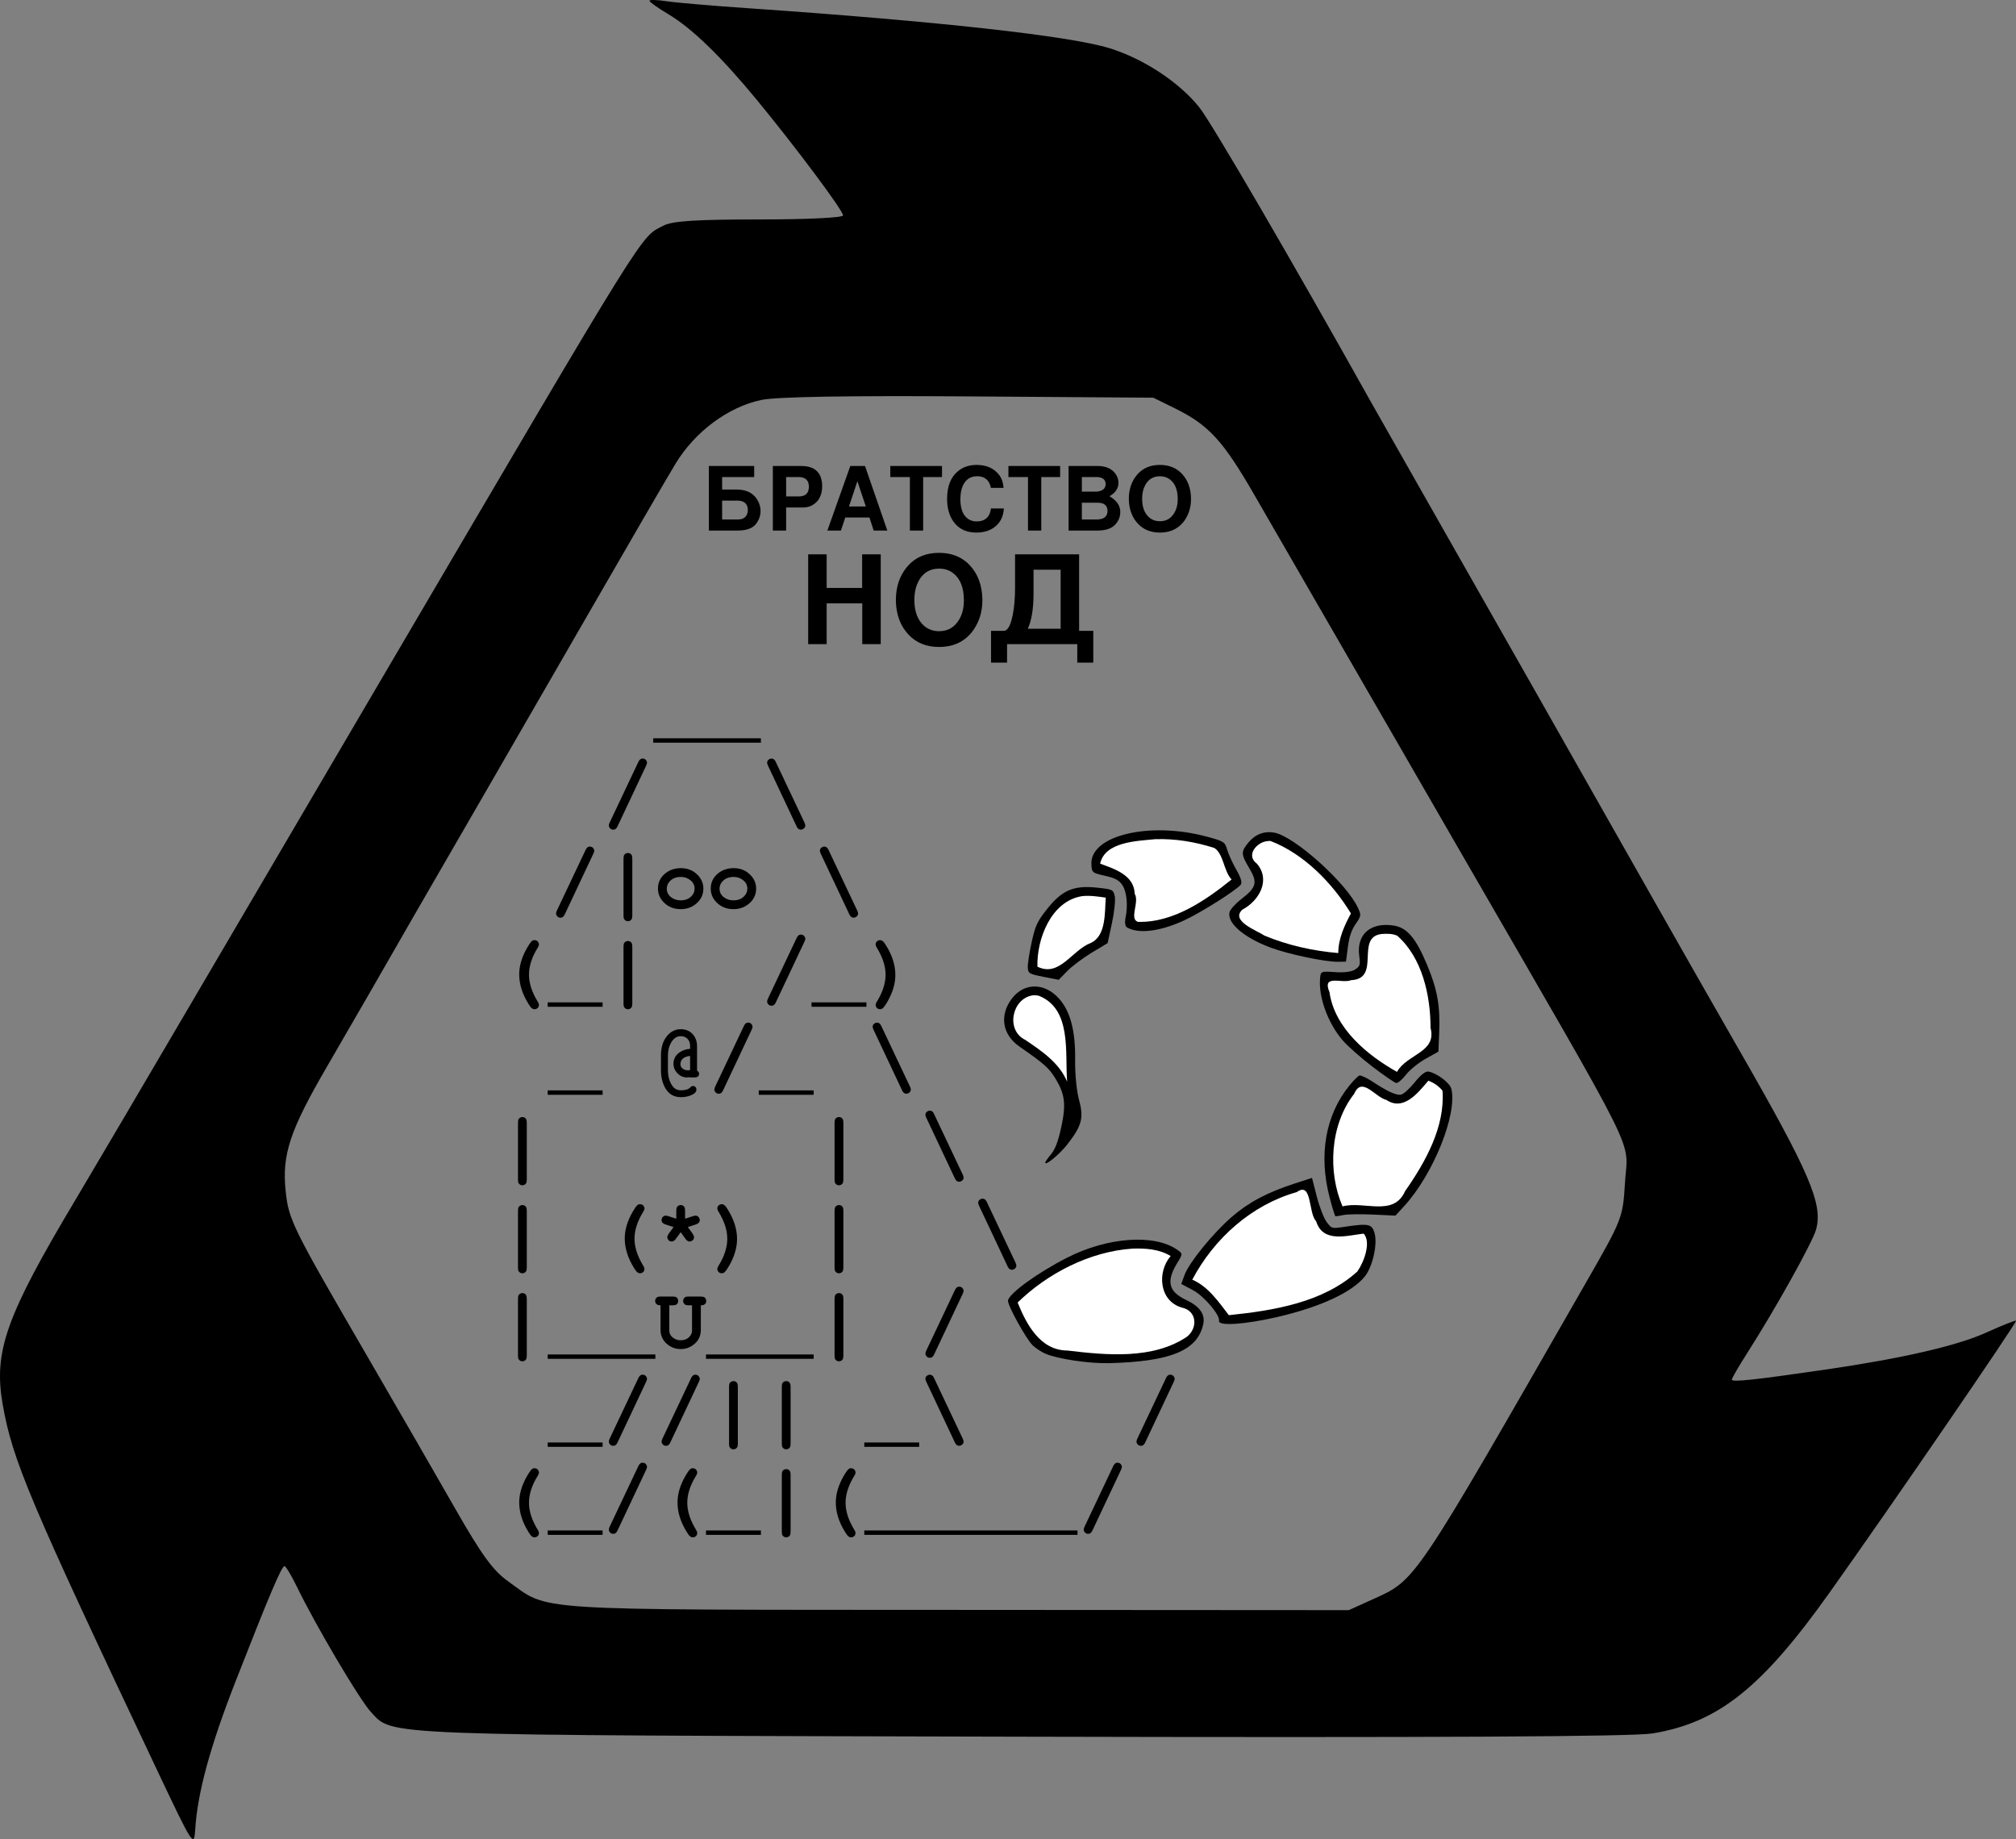
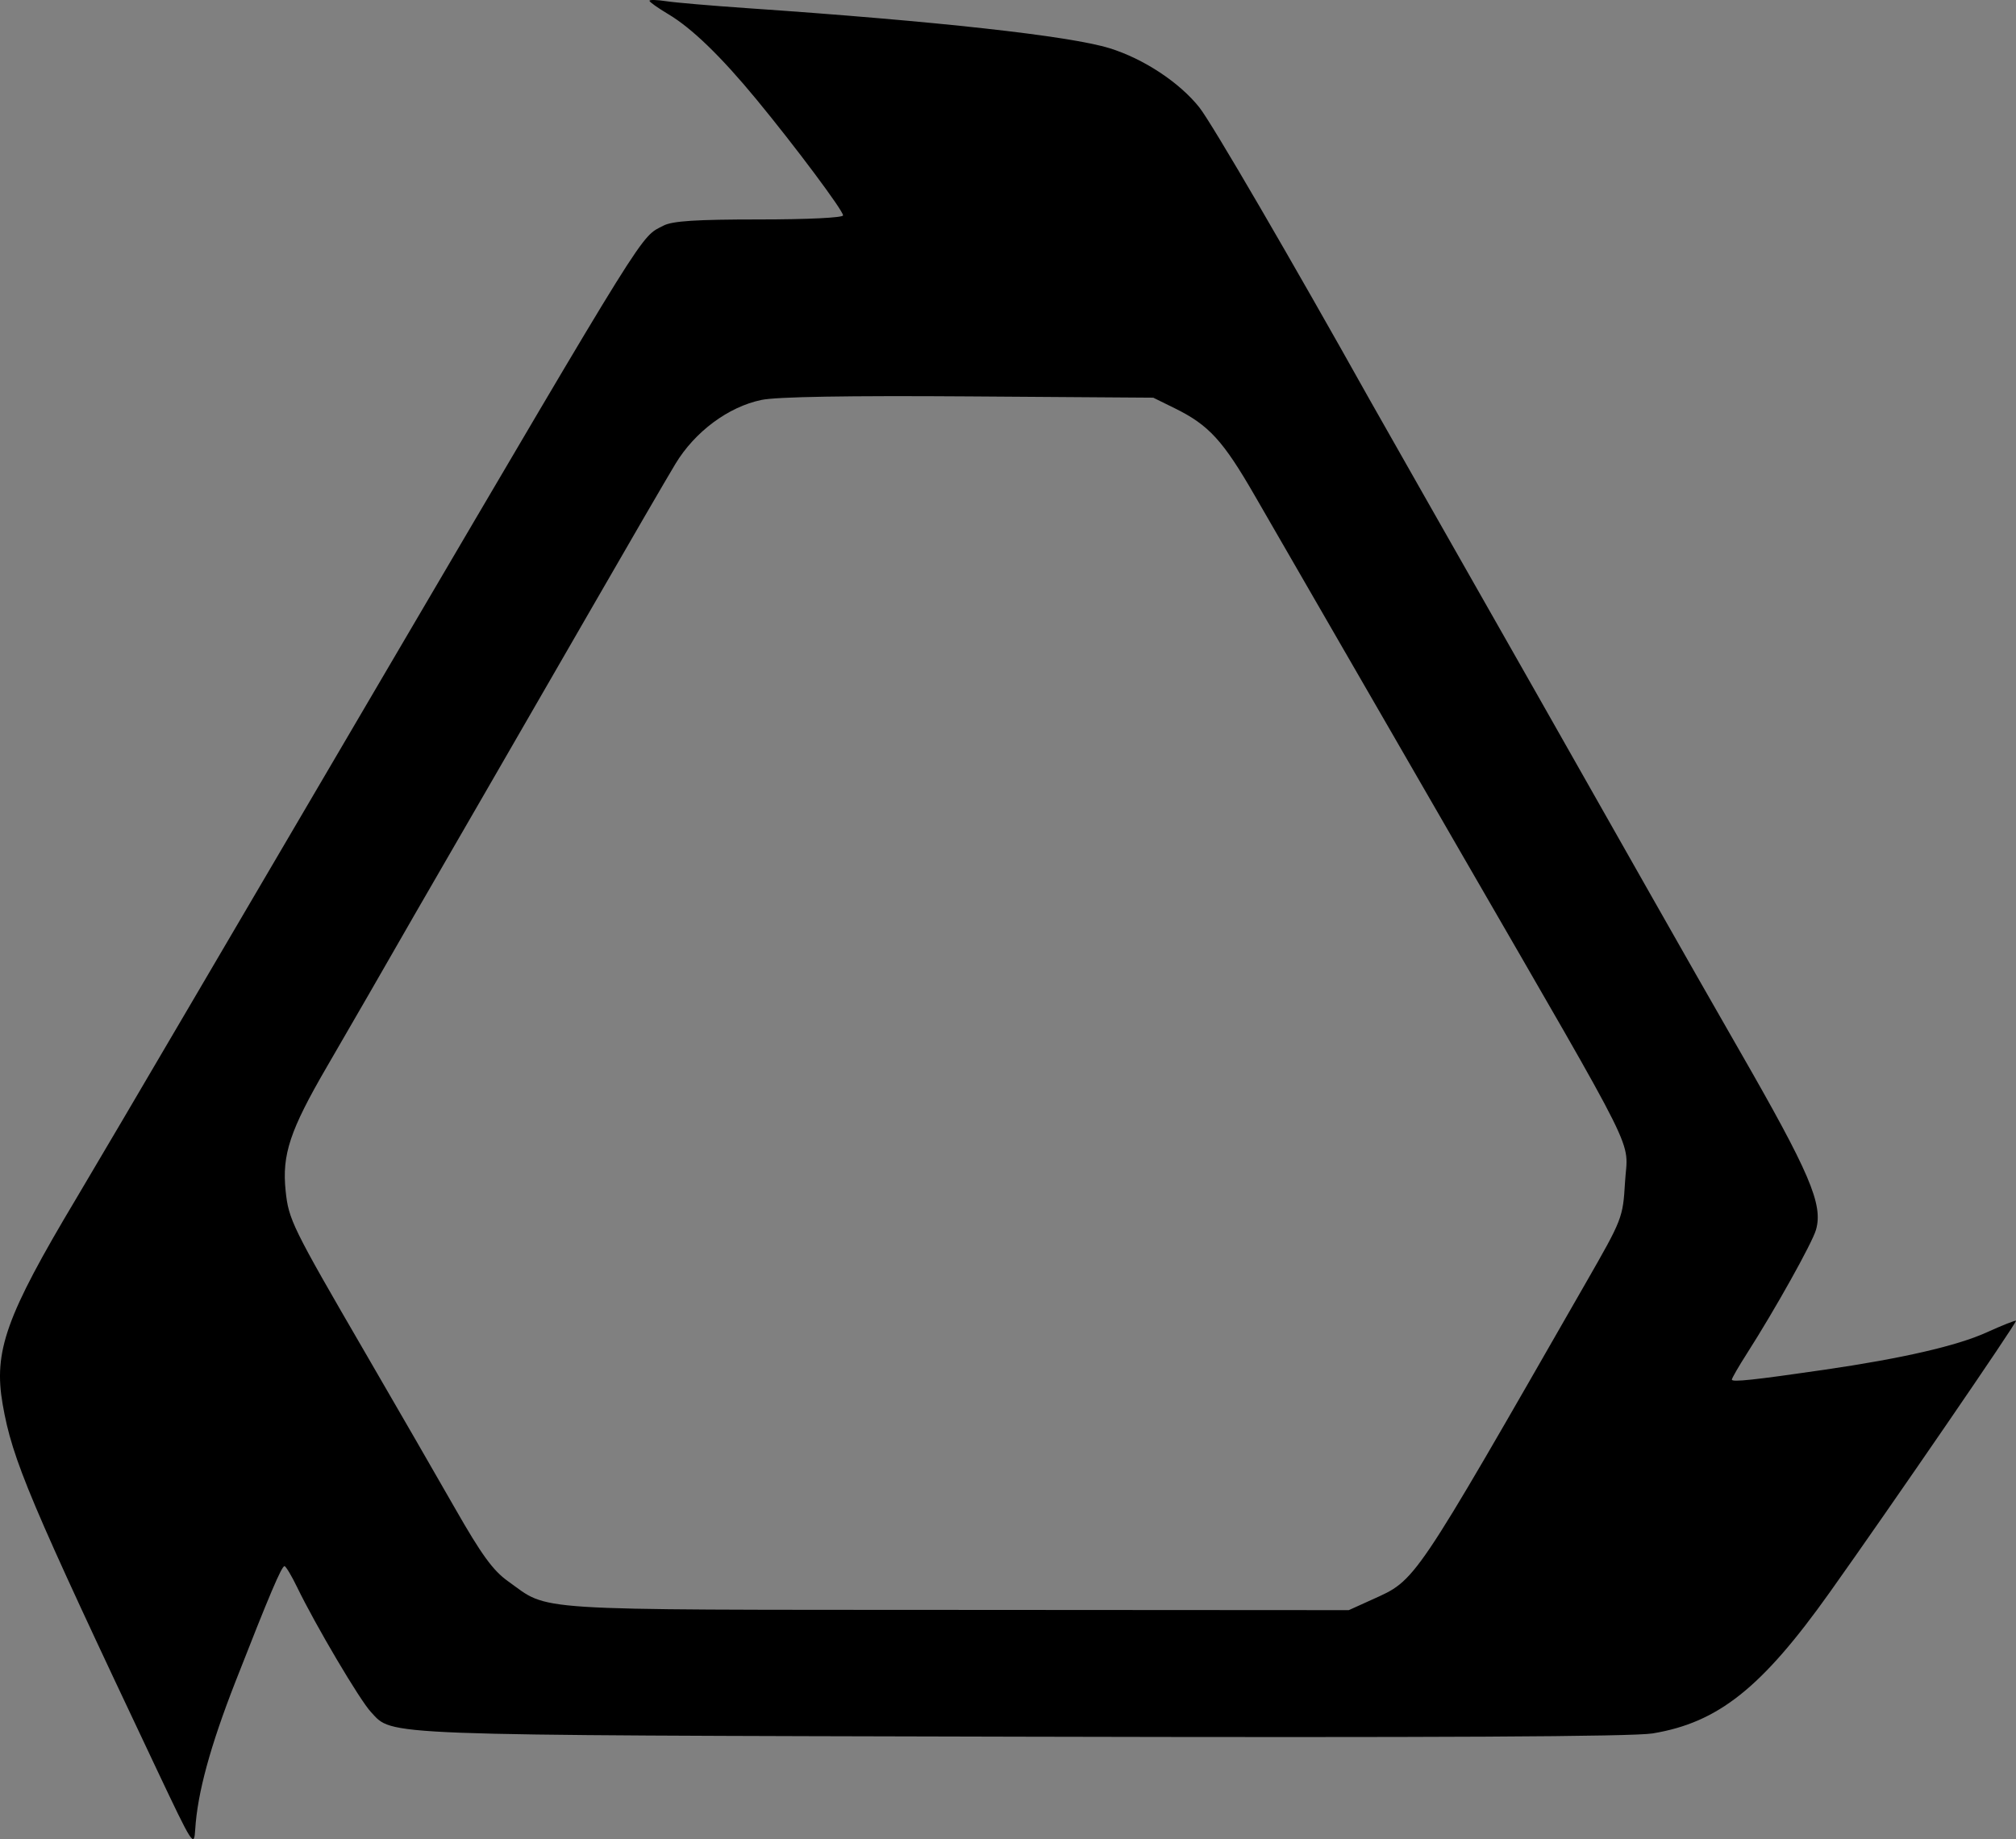
<svg xmlns="http://www.w3.org/2000/svg" version="1.0" width="458.184" height="417.875" id="svg2">
  <rect width="100%" height="100%" fill="#808080" stroke="none" />
  <defs id="defs5" />
-   <path d="M 237.567,307.583 C 236.701,307.212 235.421,306.37 234.721,305.711 C 233.227,304.304 228.886,296.424 229.089,295.485 C 229.452,293.805 235.886,289.158 242.542,285.768 C 251.699,281.105 262.311,280.336 267.533,283.958 C 268.831,284.858 268.832,284.903 267.615,286.876 C 265,291.111 265.535,293.473 269.535,295.354 C 272.665,296.825 273.95,298.636 273.463,300.89 C 272.174,306.865 266.09,309.382 252.063,309.743 C 247.561,309.859 240.376,308.789 237.567,307.583 z M 277.048,300.105 C 277.323,298.833 273.653,294.511 271.172,293.185 L 268.474,291.743 L 269.213,289.706 C 270.212,286.946 275.565,280.345 279.825,276.618 C 283.673,273.252 287.91,270.983 294.107,268.97 L 298.185,267.646 L 299.269,271.871 C 299.865,274.195 300.868,276.795 301.497,277.648 C 302.63,279.183 302.673,279.195 305.426,278.784 C 311.061,277.941 311.793,278.087 312.396,280.175 C 313.106,282.632 312.012,287.663 310.277,289.92 C 307.497,293.536 300.216,296.949 290.429,299.222 C 282.905,300.97 276.774,301.375 277.048,300.105 z M 302.197,272.125 C 299.642,262.41 301.251,253.325 306.709,246.634 C 307.62,245.519 308.622,244.508 308.937,244.389 C 309.252,244.27 310.595,244.888 311.922,245.762 C 315.315,247.998 317.24,248.887 318.375,248.744 C 318.913,248.676 320.319,247.426 321.5,245.967 C 322.913,244.219 323.987,243.373 324.643,243.487 C 326.577,243.824 329.547,246.077 329.868,247.451 C 331.221,253.25 325.731,266.852 319.126,274.064 L 317.152,276.219 L 312.11,275.981 C 309.337,275.85 306.315,275.892 305.394,276.074 C 304.474,276.257 303.626,276.39 303.512,276.37 C 303.397,276.35 302.805,274.439 302.197,272.125 z M 237.565,264.127 C 237.611,263.914 238.225,263.043 238.931,262.191 C 239.832,261.102 240.507,259.29 241.198,256.104 C 242.327,250.904 242.04,248.601 239.809,244.964 C 238.406,242.676 237.227,241.636 231.724,237.829 C 227.762,235.087 227.076,230.656 230.023,226.838 C 232.774,223.273 237.342,223.257 240.59,226.8 C 243.253,229.706 244.45,234.205 244.352,240.945 C 244.308,244.041 244.691,247.921 245.24,249.938 C 246.354,254.027 245.889,255.782 242.559,260.057 C 240.795,262.321 237.348,265.129 237.565,264.127 z M 311.882,242.341 C 309.267,240.345 306.22,237.646 305.11,236.344 C 301.766,232.42 299.628,226.512 300.02,222.282 C 300.168,220.688 300.21,220.671 303.452,220.892 C 305.54,221.034 307.186,220.816 307.975,220.294 C 309.117,219.54 309.192,219.285 308.912,217.134 C 308.284,212.322 311.48,209.511 316.683,210.299 C 319.785,210.769 321.763,213.084 324.352,219.275 C 326.688,224.862 327.345,228.584 327.086,234.767 L 326.91,238.958 L 324.002,240.58 C 322.402,241.472 320.397,243.1 319.547,244.199 C 318.696,245.297 317.693,246.145 317.317,246.083 C 316.942,246.021 314.496,244.337 311.882,242.341 z M 233.59,219.879 C 233.545,219.11 233.937,216.526 234.46,214.137 C 235.294,210.323 235.722,209.4 237.973,206.556 C 241.349,202.29 243.986,201.148 249.212,201.685 C 252.876,202.063 253,202.12 253.349,203.614 C 253.546,204.46 253.264,207.211 252.721,209.726 L 251.734,214.299 L 248.132,216.465 C 246.151,217.657 243.651,219.533 242.576,220.633 L 240.622,222.634 L 237.146,221.956 C 233.927,221.328 233.664,221.175 233.59,219.879 z M 256.072,210.685 C 255.727,210.471 255.603,209.535 255.796,208.604 C 256.386,205.766 256.105,202.71 255.112,201.162 C 254.38,200.023 253.489,199.537 251.152,199.003 C 248.206,198.33 248.134,198.269 248.044,196.36 C 247.736,189.813 261.301,186.591 274.329,190.117 C 278.169,191.156 278.397,191.303 278.899,193.054 C 279.19,194.069 280.133,196.13 280.996,197.636 C 282.05,199.478 282.366,200.597 281.961,201.058 C 280.711,202.481 272.702,207.507 268.984,209.202 C 263.525,211.691 258.608,212.256 256.072,210.685 z M 288.597,215.251 C 282.639,212.979 278.903,209.744 279.428,207.312 C 279.56,206.698 280.717,205.385 281.999,204.394 C 285.604,201.608 285.882,200.559 283.9,197.229 C 282.036,194.095 282.015,193.53 283.693,191.492 C 285.272,189.574 287.284,188.788 289.585,189.189 C 294.17,189.988 306.068,200.683 308.65,206.325 C 309.395,207.953 309.368,208.132 308.106,209.942 C 307.17,211.285 306.65,212.827 306.341,215.177 L 305.903,218.508 L 304.187,218.542 C 301.212,218.601 292.635,216.79 288.597,215.251 z " style="fill:#000000;fill-opacity:1" id="path2177" />
  <path d="M 35.68,402.166 C 6.667,340.871 2.815,331.748 0.609,319.113 C -1.498,307.04 1.35,299.065 17.306,272.363 C 20.592,266.863 32.65,246.388 44.1,226.863 C 55.551,207.338 75.494,173.363 88.418,151.363 C 148.032,49.889 145.452,54.03 150.807,51.26 C 152.841,50.208 158.206,49.863 172.557,49.863 C 183.518,49.863 191.606,49.472 191.606,48.941 C 191.606,47.831 180.772,33.325 171.968,22.648 C 163.837,12.787 157.221,6.39 151.856,3.2 C 149.519,1.81 147.606,0.452 147.606,0.181 C 147.606,-0.091 149.294,-0.052 151.356,0.266 C 153.419,0.585 161.631,1.293 169.606,1.84 C 212.923,4.812 243.048,8.139 252.178,10.958 C 259.922,13.35 268.091,18.742 272.606,24.441 C 275.4,27.967 293.524,59.069 311.313,90.863 C 312.698,93.338 318.445,103.463 324.085,113.363 C 336.943,135.936 360.452,177.341 374.901,202.863 C 380.973,213.588 390.11,229.616 395.207,238.481 C 411.345,266.552 414.385,273.661 412.726,279.446 C 411.87,282.431 403.42,297.561 397.031,307.548 C 395.148,310.493 393.606,313.161 393.606,313.477 C 393.606,314.104 398.549,313.579 414.606,311.243 C 432.36,308.66 444.785,305.803 451.499,302.758 C 455.032,301.156 458.039,299.963 458.182,300.105 C 458.483,300.407 429.876,342.116 415.822,361.863 C 400.399,383.535 390.509,391.407 375.606,393.872 C 371.124,394.613 326.58,394.844 232.106,394.617 C 84.433,394.261 89.401,394.45 84.307,389.015 C 81.788,386.329 71.729,369.32 67.51,360.613 C 66.244,358.001 64.96,355.864 64.657,355.865 C 63.998,355.867 61.239,362.365 53.513,382.113 C 47.78,396.769 44.875,407.428 44.37,415.666 C 44.114,419.848 43.871,419.472 35.68,402.166 z M 311.828,363.474 C 321.923,358.903 320.833,360.518 360.36,291.596 C 368.759,276.951 368.834,276.759 369.327,268.596 C 369.944,258.389 373.491,265.51 332.094,193.863 C 323.991,179.838 316.586,167.013 315.64,165.363 C 314.694,163.713 308.974,153.813 302.929,143.363 C 296.884,132.913 288.903,119.091 285.192,112.646 C 277.977,100.116 274.744,96.584 267.005,92.775 L 262.106,90.363 L 220.216,90.072 C 192.682,89.88 176.522,90.154 173.064,90.872 C 165.53,92.436 157.927,98.084 153.509,105.399 C 151.528,108.679 142.91,123.513 134.358,138.363 C 125.806,153.213 114.895,172.113 110.112,180.363 C 100.493,196.954 86.945,220.437 83.862,225.863 C 82.768,227.788 78.471,235.213 74.313,242.363 C 65.896,256.836 64.065,262.331 64.915,270.564 C 65.595,277.159 66.382,278.759 83.001,307.363 C 90.031,319.463 99.23,335.401 103.444,342.779 C 109.439,353.277 112.049,356.866 115.438,359.279 C 125.104,366.162 118.615,365.746 217.328,365.808 L 306.549,365.863 L 311.828,363.474 z " style="fill:#000000;fill-opacity:1" id="path2163" />
-   <path d="M 160.941,167.761 L 160.941,168.761 L 148.461,168.761 L 148.461,167.761 L 160.941,167.761 z M 172.933,167.761 L 172.933,168.761 L 160.453,168.761 L 160.453,167.761 L 172.933,167.761 z M 146.808,174.061 L 140.408,187.641 C 140.182,188.161 139.915,188.447 139.608,188.5 L 139.368,188.521 C 138.968,188.521 138.668,188.334 138.469,187.96 C 138.402,187.827 138.369,187.694 138.369,187.561 C 138.369,187.374 138.448,187.12 138.608,186.801 L 145.028,173.24 C 145.255,172.72 145.529,172.434 145.848,172.38 C 145.902,172.367 145.968,172.36 146.049,172.36 C 146.462,172.36 146.761,172.547 146.948,172.921 C 147.015,173.054 147.048,173.187 147.048,173.32 C 147.048,173.494 146.968,173.741 146.808,174.061 L 146.808,174.061 z M 176.365,173.24 L 182.785,186.801 C 182.945,187.12 183.025,187.374 183.025,187.561 C 183.025,187.934 182.838,188.214 182.465,188.4 C 182.318,188.481 182.172,188.521 182.025,188.521 C 181.652,188.521 181.358,188.334 181.145,187.96 C 181.092,187.867 181.038,187.761 180.985,187.641 L 174.585,174.061 C 174.425,173.741 174.345,173.494 174.345,173.32 C 174.345,172.934 174.538,172.647 174.925,172.46 C 175.058,172.394 175.198,172.36 175.345,172.36 C 175.718,172.36 176.018,172.567 176.245,172.98 C 176.285,173.061 176.325,173.147 176.365,173.24 L 176.365,173.24 z M 134.816,194.061 L 128.416,207.641 C 128.189,208.161 127.923,208.447 127.616,208.5 L 127.376,208.521 C 126.976,208.521 126.676,208.334 126.476,207.96 C 126.41,207.827 126.376,207.694 126.376,207.561 C 126.376,207.374 126.456,207.12 126.616,206.801 L 133.036,193.24 C 133.263,192.72 133.536,192.434 133.856,192.38 C 133.91,192.367 133.976,192.36 134.056,192.36 C 134.469,192.36 134.769,192.547 134.956,192.921 C 135.023,193.054 135.056,193.187 135.056,193.32 C 135.056,193.494 134.976,193.741 134.816,194.061 L 134.816,194.061 z M 143.708,195.141 L 143.708,208.001 C 143.708,208.427 143.648,208.727 143.528,208.9 C 143.315,209.181 143.042,209.321 142.708,209.321 C 142.348,209.321 142.062,209.161 141.848,208.84 C 141.755,208.694 141.708,208.414 141.708,208.001 L 141.708,195.141 C 141.708,194.701 141.768,194.394 141.888,194.221 C 142.115,193.954 142.388,193.82 142.708,193.82 C 143.095,193.82 143.382,193.98 143.568,194.301 C 143.662,194.474 143.708,194.754 143.708,195.141 L 143.708,195.141 z M 154.761,197.26 C 156.281,197.26 157.547,197.78 158.561,198.82 C 159.427,199.7 159.861,200.734 159.861,201.92 C 159.861,203.294 159.307,204.44 158.201,205.36 C 157.227,206.174 156.061,206.58 154.7,206.58 C 153.141,206.58 151.854,206.06 150.84,205.02 C 149.974,204.141 149.54,203.107 149.54,201.92 C 149.54,200.494 150.107,199.327 151.241,198.421 C 152.227,197.647 153.4,197.26 154.761,197.26 L 154.761,197.26 z M 154.741,199.26 C 153.581,199.26 152.694,199.647 152.081,200.421 C 151.721,200.861 151.541,201.36 151.541,201.92 C 151.541,202.827 151.96,203.541 152.8,204.061 C 153.347,204.407 153.981,204.58 154.7,204.58 C 155.821,204.58 156.687,204.207 157.3,203.46 C 157.674,203.007 157.861,202.494 157.861,201.92 C 157.861,201.027 157.447,200.321 156.62,199.801 C 156.074,199.44 155.447,199.26 154.741,199.26 L 154.741,199.26 z M 166.753,197.26 C 168.273,197.26 169.539,197.78 170.553,198.82 C 171.42,199.7 171.853,200.734 171.853,201.92 C 171.853,203.294 171.3,204.44 170.193,205.36 C 169.22,206.174 168.053,206.58 166.692,206.58 C 165.133,206.58 163.846,206.06 162.833,205.02 C 161.966,204.141 161.533,203.107 161.533,201.92 C 161.533,200.494 162.099,199.327 163.233,198.421 C 164.219,197.647 165.393,197.26 166.753,197.26 L 166.753,197.26 z M 166.733,199.26 C 165.573,199.26 164.686,199.647 164.073,200.421 C 163.713,200.861 163.533,201.36 163.533,201.92 C 163.533,202.827 163.953,203.541 164.792,204.061 C 165.339,204.407 165.973,204.58 166.692,204.58 C 167.813,204.58 168.679,204.207 169.293,203.46 C 169.666,203.007 169.853,202.494 169.853,201.92 C 169.853,201.027 169.439,200.321 168.613,199.801 C 168.066,199.44 167.44,199.26 166.733,199.26 L 166.733,199.26 z M 188.357,193.24 L 194.777,206.801 C 194.937,207.12 195.017,207.374 195.017,207.561 C 195.017,207.934 194.831,208.214 194.457,208.4 C 194.31,208.481 194.164,208.521 194.017,208.521 C 193.644,208.521 193.35,208.334 193.137,207.96 C 193.084,207.867 193.031,207.761 192.977,207.641 L 186.577,194.061 C 186.417,193.741 186.337,193.494 186.337,193.32 C 186.337,192.934 186.531,192.647 186.917,192.46 C 187.051,192.394 187.191,192.36 187.337,192.36 C 187.711,192.36 188.011,192.567 188.237,192.98 C 188.277,193.061 188.317,193.147 188.357,193.24 L 188.357,193.24 z M 121.464,213.621 C 121.918,213.621 122.231,213.821 122.404,214.221 C 122.457,214.341 122.484,214.467 122.484,214.6 C 122.484,214.801 122.404,215.027 122.244,215.28 C 120.897,217.441 120.224,219.501 120.224,221.461 C 120.224,223.407 120.897,225.474 122.244,227.661 C 122.404,227.914 122.484,228.14 122.484,228.341 C 122.484,228.767 122.284,229.067 121.884,229.24 C 121.751,229.294 121.611,229.321 121.464,229.321 C 121.131,229.321 120.824,229.134 120.544,228.761 C 120.437,228.614 120.304,228.414 120.144,228.161 C 118.717,225.894 118.004,223.64 118.004,221.4 C 118.004,219.44 118.611,217.414 119.824,215.321 C 119.984,215.041 120.151,214.774 120.324,214.52 C 120.657,214 120.957,213.707 121.224,213.64 C 121.29,213.627 121.371,213.621 121.464,213.621 L 121.464,213.621 z M 136.956,227.761 L 136.956,228.761 L 124.476,228.761 L 124.476,227.761 L 136.956,227.761 z M 143.708,215.141 L 143.708,228.001 C 143.708,228.427 143.648,228.727 143.528,228.9 C 143.315,229.181 143.042,229.321 142.708,229.321 C 142.348,229.321 142.062,229.161 141.848,228.84 C 141.755,228.694 141.708,228.414 141.708,228.001 L 141.708,215.141 C 141.708,214.701 141.768,214.394 141.888,214.221 C 142.115,213.954 142.388,213.82 142.708,213.82 C 143.095,213.82 143.382,213.98 143.568,214.301 C 143.662,214.474 143.708,214.754 143.708,215.141 L 143.708,215.141 z M 182.785,214.061 L 176.385,227.641 C 176.158,228.161 175.892,228.447 175.585,228.5 L 175.345,228.521 C 174.945,228.521 174.645,228.334 174.445,227.96 C 174.378,227.827 174.345,227.694 174.345,227.561 C 174.345,227.374 174.425,227.12 174.585,226.801 L 181.005,213.24 C 181.232,212.72 181.505,212.434 181.825,212.38 C 181.878,212.367 181.945,212.36 182.025,212.36 C 182.438,212.36 182.738,212.547 182.925,212.921 C 182.992,213.054 183.025,213.187 183.025,213.32 C 183.025,213.494 182.945,213.741 182.785,214.061 L 182.785,214.061 z M 196.917,227.761 L 196.917,228.761 L 184.437,228.761 L 184.437,227.761 L 196.917,227.761 z M 200.029,213.621 C 200.363,213.621 200.669,213.807 200.949,214.18 L 201.349,214.78 C 202.776,217.047 203.489,219.301 203.489,221.541 C 203.489,223.514 202.876,225.56 201.649,227.681 C 201.489,227.934 201.329,228.187 201.169,228.441 C 200.823,228.961 200.516,229.247 200.249,229.301 C 200.183,229.314 200.109,229.321 200.029,229.321 C 199.576,229.321 199.263,229.121 199.089,228.72 C 199.036,228.601 199.009,228.474 199.009,228.341 C 199.009,228.14 199.089,227.914 199.249,227.661 C 200.596,225.5 201.27,223.44 201.27,221.48 C 201.27,219.534 200.596,217.467 199.249,215.28 C 199.089,215.027 199.009,214.801 199.009,214.6 C 199.009,214.174 199.209,213.874 199.609,213.701 C 199.743,213.647 199.883,213.621 200.029,213.621 L 200.029,213.621 z M 136.956,247.761 L 136.956,248.761 L 124.476,248.761 L 124.476,247.761 L 136.956,247.761 z M 156.841,238.32 L 156.841,237.681 C 156.841,236.747 156.487,236.087 155.781,235.7 C 155.474,235.527 155.127,235.441 154.741,235.441 C 153.794,235.441 153.034,235.967 152.46,237.02 C 152.02,237.834 151.801,238.801 151.801,239.921 L 151.801,243.04 C 151.801,244.574 152.141,245.807 152.82,246.74 C 153.274,247.407 153.934,247.741 154.8,247.741 C 155.774,247.741 156.46,247.527 156.86,247.1 C 157.087,246.874 157.294,246.76 157.48,246.76 C 157.841,246.76 158.087,246.927 158.221,247.26 C 158.261,247.367 158.281,247.474 158.281,247.581 C 158.281,248.114 157.847,248.554 156.981,248.9 C 156.314,249.167 155.567,249.301 154.741,249.301 C 153.274,249.301 152.147,248.701 151.36,247.501 C 151.294,247.394 151.227,247.28 151.16,247.161 C 150.534,246.027 150.22,244.7 150.22,243.181 L 150.22,239.801 C 150.22,237.84 150.754,236.287 151.821,235.141 C 152.634,234.287 153.601,233.861 154.72,233.861 C 156.014,233.861 157.014,234.354 157.72,235.341 C 158.187,236.007 158.42,236.787 158.42,237.681 L 158.42,243.3 C 158.727,243.434 158.881,243.667 158.881,244 C 158.881,244.547 158.514,244.821 157.781,244.821 L 156.841,244.821 L 156.841,244.76 C 156.534,244.801 156.314,244.821 156.18,244.821 C 155.194,244.821 154.38,244.421 153.741,243.621 C 153.287,243.06 153.06,242.434 153.06,241.74 C 153.06,240.581 153.574,239.674 154.601,239.021 C 155.24,238.621 155.987,238.387 156.841,238.32 L 156.841,238.32 z M 156.841,243.161 L 156.841,239.94 C 155.814,240.034 155.134,240.407 154.8,241.06 C 154.694,241.287 154.641,241.52 154.641,241.76 C 154.641,242.347 154.934,242.774 155.521,243.04 C 155.761,243.147 156.027,243.2 156.321,243.2 C 156.481,243.2 156.654,243.187 156.841,243.161 L 156.841,243.161 z M 170.793,234.061 L 164.393,247.641 C 164.166,248.161 163.899,248.447 163.593,248.5 L 163.353,248.521 C 162.953,248.521 162.653,248.334 162.453,247.96 C 162.386,247.827 162.353,247.694 162.353,247.561 C 162.353,247.374 162.433,247.12 162.593,246.801 L 169.012,233.24 C 169.239,232.72 169.513,232.434 169.833,232.38 C 169.886,232.367 169.953,232.36 170.033,232.36 C 170.446,232.36 170.746,232.547 170.933,232.921 C 170.999,233.054 171.033,233.187 171.033,233.32 C 171.033,233.494 170.953,233.741 170.793,234.061 L 170.793,234.061 z M 184.925,247.761 L 184.925,248.761 L 172.445,248.761 L 172.445,247.761 L 184.925,247.761 z M 200.349,233.24 L 206.769,246.801 C 206.929,247.12 207.009,247.374 207.009,247.561 C 207.009,247.934 206.823,248.214 206.45,248.4 C 206.303,248.481 206.156,248.521 206.01,248.521 C 205.636,248.521 205.343,248.334 205.129,247.96 C 205.076,247.867 205.023,247.761 204.969,247.641 L 198.569,234.061 C 198.409,233.741 198.329,233.494 198.329,233.32 C 198.329,232.934 198.523,232.647 198.909,232.46 C 199.043,232.394 199.183,232.36 199.329,232.36 C 199.703,232.36 200.003,232.567 200.229,232.98 C 200.269,233.061 200.309,233.147 200.349,233.24 L 200.349,233.24 z M 119.724,255.141 L 119.724,268.001 C 119.724,268.427 119.664,268.727 119.544,268.9 C 119.331,269.181 119.057,269.321 118.724,269.321 C 118.364,269.321 118.077,269.161 117.864,268.84 C 117.771,268.694 117.724,268.414 117.724,268.001 L 117.724,255.141 C 117.724,254.701 117.784,254.394 117.904,254.221 C 118.131,253.954 118.404,253.82 118.724,253.82 C 119.111,253.82 119.397,253.98 119.584,254.301 C 119.677,254.474 119.724,254.754 119.724,255.141 L 119.724,255.141 z M 191.677,255.141 L 191.677,268.001 C 191.677,268.427 191.617,268.727 191.497,268.9 C 191.284,269.181 191.011,269.321 190.677,269.321 C 190.317,269.321 190.031,269.161 189.817,268.84 C 189.724,268.694 189.677,268.414 189.677,268.001 L 189.677,255.141 C 189.677,254.701 189.737,254.394 189.857,254.221 C 190.084,253.954 190.357,253.82 190.677,253.82 C 191.064,253.82 191.351,253.98 191.537,254.301 C 191.63,254.474 191.677,254.754 191.677,255.141 L 191.677,255.141 z M 212.341,253.24 L 218.762,266.801 C 218.922,267.12 219.001,267.374 219.001,267.561 C 219.001,267.934 218.815,268.214 218.442,268.4 C 218.295,268.481 218.148,268.521 218.002,268.521 C 217.628,268.521 217.335,268.334 217.122,267.96 C 217.068,267.867 217.015,267.761 216.962,267.64 L 210.562,254.061 C 210.402,253.741 210.322,253.494 210.322,253.32 C 210.322,252.934 210.515,252.647 210.901,252.46 C 211.035,252.394 211.175,252.36 211.321,252.36 C 211.695,252.36 211.995,252.567 212.222,252.98 C 212.262,253.061 212.301,253.147 212.341,253.24 L 212.341,253.24 z M 119.724,275.14 L 119.724,288.001 C 119.724,288.427 119.664,288.727 119.544,288.9 C 119.331,289.181 119.057,289.321 118.724,289.321 C 118.364,289.321 118.077,289.161 117.864,288.84 C 117.771,288.694 117.724,288.414 117.724,288.001 L 117.724,275.14 C 117.724,274.701 117.784,274.394 117.904,274.221 C 118.131,273.954 118.404,273.82 118.724,273.82 C 119.111,273.82 119.397,273.98 119.584,274.301 C 119.677,274.474 119.724,274.754 119.724,275.14 L 119.724,275.14 z M 145.449,273.621 C 145.902,273.621 146.215,273.821 146.389,274.221 C 146.442,274.341 146.469,274.467 146.469,274.6 C 146.469,274.801 146.389,275.027 146.229,275.28 C 144.882,277.441 144.208,279.501 144.208,281.461 C 144.208,283.407 144.882,285.474 146.229,287.661 C 146.389,287.914 146.469,288.14 146.469,288.341 C 146.469,288.767 146.268,289.067 145.869,289.24 C 145.735,289.294 145.595,289.321 145.449,289.321 C 145.115,289.321 144.808,289.134 144.528,288.76 C 144.422,288.614 144.288,288.414 144.128,288.161 C 142.702,285.894 141.989,283.64 141.989,281.4 C 141.989,279.44 142.595,277.414 143.809,275.321 C 143.969,275.041 144.135,274.774 144.308,274.52 C 144.642,274 144.942,273.707 145.208,273.64 C 145.275,273.627 145.355,273.621 145.449,273.621 L 145.449,273.621 z M 153.08,278.82 L 151.36,278.261 C 150.787,278.087 150.461,277.827 150.381,277.481 C 150.367,277.4 150.361,277.314 150.361,277.221 C 150.361,276.807 150.541,276.507 150.9,276.32 C 151.034,276.254 151.167,276.22 151.301,276.22 C 151.434,276.22 151.661,276.267 151.981,276.361 L 153.701,276.92 L 153.701,275.14 C 153.701,274.701 153.761,274.401 153.881,274.24 C 154.094,273.96 154.367,273.82 154.7,273.82 C 155.087,273.82 155.374,273.98 155.56,274.301 C 155.654,274.474 155.701,274.754 155.701,275.14 L 155.701,276.92 L 157.421,276.361 C 157.74,276.267 157.96,276.22 158.08,276.22 C 158.454,276.22 158.734,276.407 158.92,276.781 C 159,276.927 159.041,277.074 159.041,277.221 C 159.041,277.687 158.747,278.021 158.16,278.22 C 158.121,278.234 158.081,278.247 158.041,278.261 L 156.321,278.82 L 157.361,280.241 C 157.614,280.601 157.74,280.887 157.74,281.101 C 157.74,281.501 157.56,281.794 157.2,281.981 L 156.821,282.1 L 156.741,282.1 C 156.447,282.1 156.187,281.967 155.961,281.701 C 155.907,281.634 155.834,281.54 155.74,281.42 L 154.7,279.981 L 153.66,281.42 C 153.367,281.834 153.094,282.054 152.841,282.08 L 152.661,282.1 C 152.261,282.1 151.967,281.921 151.78,281.561 C 151.701,281.414 151.661,281.26 151.661,281.101 C 151.661,280.9 151.787,280.614 152.04,280.241 L 153.08,278.82 z M 164.053,273.621 C 164.386,273.621 164.693,273.807 164.973,274.18 L 165.373,274.78 C 166.8,277.047 167.513,279.301 167.513,281.541 C 167.513,283.514 166.899,285.56 165.673,287.681 C 165.513,287.934 165.353,288.187 165.193,288.441 C 164.846,288.961 164.539,289.247 164.272,289.301 C 164.206,289.314 164.133,289.321 164.053,289.321 C 163.599,289.321 163.286,289.121 163.113,288.72 C 163.059,288.601 163.033,288.474 163.033,288.341 C 163.033,288.14 163.113,287.914 163.273,287.661 C 164.62,285.5 165.293,283.44 165.293,281.48 C 165.293,279.534 164.62,277.467 163.273,275.28 C 163.113,275.027 163.033,274.801 163.033,274.6 C 163.033,274.174 163.233,273.874 163.633,273.701 C 163.766,273.647 163.906,273.621 164.053,273.621 L 164.053,273.621 z M 191.677,275.14 L 191.677,288.001 C 191.677,288.427 191.617,288.727 191.497,288.9 C 191.284,289.181 191.011,289.321 190.677,289.321 C 190.317,289.321 190.031,289.161 189.817,288.84 C 189.724,288.694 189.677,288.414 189.677,288.001 L 189.677,275.14 C 189.677,274.701 189.737,274.394 189.857,274.221 C 190.084,273.954 190.357,273.82 190.677,273.82 C 191.064,273.82 191.351,273.98 191.537,274.301 C 191.63,274.474 191.677,274.754 191.677,275.14 L 191.677,275.14 z M 224.333,273.24 L 230.754,286.801 C 230.914,287.12 230.994,287.374 230.994,287.561 C 230.994,287.934 230.807,288.214 230.434,288.4 C 230.287,288.481 230.14,288.521 229.994,288.521 C 229.62,288.521 229.327,288.334 229.114,287.96 C 229.06,287.867 229.007,287.761 228.954,287.64 L 222.554,274.061 C 222.394,273.741 222.314,273.494 222.314,273.32 C 222.314,272.934 222.507,272.647 222.894,272.46 C 223.027,272.394 223.167,272.36 223.314,272.36 C 223.687,272.36 223.987,272.567 224.214,272.98 C 224.254,273.061 224.294,273.147 224.333,273.24 L 224.333,273.24 z M 119.724,295.14 L 119.724,308.001 C 119.724,308.427 119.664,308.727 119.544,308.9 C 119.331,309.181 119.057,309.321 118.724,309.321 C 118.364,309.321 118.077,309.161 117.864,308.84 C 117.771,308.694 117.724,308.414 117.724,308.001 L 117.724,295.14 C 117.724,294.701 117.784,294.394 117.904,294.221 C 118.131,293.954 118.404,293.82 118.724,293.82 C 119.111,293.82 119.397,293.98 119.584,294.301 C 119.677,294.474 119.724,294.754 119.724,295.14 L 119.724,295.14 z M 136.956,307.761 L 136.956,308.76 L 124.476,308.76 L 124.476,307.761 L 136.956,307.761 z M 148.948,307.761 L 148.948,308.76 L 136.469,308.76 L 136.469,307.761 L 148.948,307.761 z M 159.28,296.6 L 159.28,302.161 C 159.28,303.587 158.72,304.721 157.601,305.56 C 156.747,306.214 155.781,306.541 154.701,306.541 C 153.62,306.541 152.654,306.214 151.801,305.56 C 150.681,304.694 150.121,303.561 150.121,302.161 L 150.121,296.6 C 149.307,296.574 148.901,296.241 148.901,295.601 C 148.901,295.214 149.061,294.927 149.38,294.741 C 149.514,294.647 149.794,294.6 150.22,294.6 L 152.82,294.6 C 153.274,294.6 153.581,294.66 153.741,294.78 C 154.007,295.007 154.141,295.28 154.141,295.601 C 154.141,295.987 153.981,296.274 153.66,296.461 C 153.514,296.554 153.234,296.6 152.82,296.6 L 152.12,296.6 L 152.12,302.34 C 152.12,303.087 152.48,303.68 153.201,304.121 C 153.641,304.401 154.14,304.541 154.7,304.541 C 155.62,304.541 156.334,304.214 156.841,303.56 C 157.134,303.201 157.28,302.794 157.28,302.34 L 157.28,296.6 L 156.581,296.6 C 156.141,296.6 155.84,296.54 155.681,296.42 C 155.401,296.207 155.261,295.934 155.261,295.601 C 155.261,295.214 155.421,294.927 155.74,294.741 C 155.874,294.647 156.154,294.6 156.581,294.6 L 159.18,294.6 C 159.607,294.6 159.914,294.66 160.101,294.78 C 160.367,294.981 160.5,295.254 160.5,295.601 C 160.5,296.267 160.094,296.6 159.28,296.6 L 159.28,296.6 z M 172.933,307.761 L 172.933,308.76 L 160.453,308.76 L 160.453,307.761 L 172.933,307.761 z M 184.925,307.761 L 184.925,308.76 L 172.445,308.76 L 172.445,307.761 L 184.925,307.761 z M 191.677,295.14 L 191.677,308.001 C 191.677,308.427 191.617,308.727 191.497,308.9 C 191.284,309.181 191.011,309.321 190.677,309.321 C 190.317,309.321 190.031,309.161 189.817,308.84 C 189.724,308.694 189.677,308.414 189.677,308.001 L 189.677,295.14 C 189.677,294.701 189.737,294.394 189.857,294.221 C 190.084,293.954 190.357,293.82 190.677,293.82 C 191.064,293.82 191.351,293.98 191.537,294.301 C 191.63,294.474 191.677,294.754 191.677,295.14 L 191.677,295.14 z M 218.762,294.061 L 212.361,307.64 C 212.135,308.161 211.868,308.447 211.561,308.5 L 211.321,308.521 C 210.921,308.521 210.622,308.334 210.422,307.96 C 210.355,307.827 210.322,307.694 210.322,307.561 C 210.322,307.374 210.402,307.12 210.562,306.801 L 216.981,293.24 C 217.208,292.72 217.482,292.434 217.802,292.38 C 217.855,292.367 217.922,292.36 218.002,292.36 C 218.415,292.36 218.715,292.547 218.901,292.921 C 218.968,293.054 219.001,293.187 219.001,293.32 C 219.001,293.494 218.922,293.741 218.762,294.061 L 218.762,294.061 z M 136.956,327.761 L 136.956,328.76 L 124.476,328.76 L 124.476,327.761 L 136.956,327.761 z M 146.808,314.061 L 140.408,327.64 C 140.182,328.161 139.915,328.447 139.608,328.5 L 139.368,328.521 C 138.968,328.521 138.668,328.334 138.469,327.96 C 138.402,327.827 138.369,327.694 138.369,327.561 C 138.369,327.374 138.448,327.12 138.608,326.801 L 145.028,313.24 C 145.255,312.72 145.529,312.434 145.848,312.38 C 145.902,312.367 145.968,312.36 146.049,312.36 C 146.462,312.36 146.761,312.547 146.948,312.921 C 147.015,313.054 147.048,313.187 147.048,313.32 C 147.048,313.494 146.968,313.741 146.808,314.061 L 146.808,314.061 z M 158.801,314.061 L 152.401,327.64 C 152.174,328.161 151.907,328.447 151.6,328.5 L 151.36,328.521 C 150.96,328.521 150.661,328.334 150.461,327.96 C 150.394,327.827 150.361,327.694 150.361,327.561 C 150.361,327.374 150.441,327.12 150.601,326.801 L 157.02,313.24 C 157.247,312.72 157.521,312.434 157.841,312.38 C 157.894,312.367 157.961,312.36 158.041,312.36 C 158.454,312.36 158.754,312.547 158.94,312.921 C 159.007,313.054 159.041,313.187 159.041,313.32 C 159.041,313.494 158.961,313.741 158.801,314.061 L 158.801,314.061 z M 167.693,315.14 L 167.693,328.001 C 167.693,328.427 167.633,328.727 167.513,328.9 C 167.3,329.181 167.026,329.321 166.692,329.321 C 166.333,329.321 166.046,329.161 165.833,328.84 C 165.739,328.694 165.693,328.414 165.693,328.001 L 165.693,315.14 C 165.693,314.701 165.753,314.394 165.873,314.221 C 166.099,313.954 166.373,313.82 166.692,313.82 C 167.079,313.82 167.366,313.98 167.552,314.301 C 167.646,314.474 167.693,314.754 167.693,315.14 L 167.693,315.14 z M 179.685,315.14 L 179.685,328.001 C 179.685,328.427 179.625,328.727 179.505,328.9 C 179.292,329.181 179.018,329.321 178.685,329.321 C 178.325,329.321 178.038,329.161 177.825,328.84 C 177.732,328.694 177.685,328.414 177.685,328.001 L 177.685,315.14 C 177.685,314.701 177.745,314.394 177.865,314.221 C 178.092,313.954 178.365,313.82 178.685,313.82 C 179.072,313.82 179.358,313.98 179.545,314.301 C 179.638,314.474 179.685,314.754 179.685,315.14 L 179.685,315.14 z M 208.909,327.761 L 208.909,328.76 L 196.429,328.76 L 196.429,327.761 L 208.909,327.761 z M 212.341,313.24 L 218.762,326.801 C 218.922,327.12 219.001,327.374 219.001,327.561 C 219.001,327.934 218.815,328.214 218.442,328.4 C 218.295,328.481 218.148,328.521 218.002,328.521 C 217.628,328.521 217.335,328.334 217.122,327.96 C 217.068,327.867 217.015,327.761 216.962,327.64 L 210.562,314.061 C 210.402,313.741 210.322,313.494 210.322,313.32 C 210.322,312.934 210.515,312.647 210.901,312.46 C 211.035,312.394 211.175,312.36 211.321,312.36 C 211.695,312.36 211.995,312.567 212.222,312.98 C 212.262,313.061 212.301,313.147 212.341,313.24 L 212.341,313.24 z M 266.73,314.061 L 260.33,327.64 C 260.104,328.161 259.837,328.447 259.53,328.5 L 259.29,328.521 C 258.89,328.521 258.59,328.334 258.39,327.96 C 258.324,327.827 258.29,327.694 258.29,327.561 C 258.29,327.374 258.37,327.12 258.53,326.801 L 264.95,313.24 C 265.177,312.72 265.45,312.434 265.77,312.38 C 265.824,312.367 265.89,312.36 265.97,312.36 C 266.383,312.36 266.683,312.547 266.87,312.921 C 266.937,313.054 266.97,313.187 266.97,313.32 C 266.97,313.494 266.89,313.741 266.73,314.061 L 266.73,314.061 z M 121.464,333.621 C 121.918,333.621 122.231,333.821 122.404,334.221 C 122.457,334.341 122.484,334.467 122.484,334.6 C 122.484,334.801 122.404,335.027 122.244,335.28 C 120.897,337.441 120.224,339.501 120.224,341.461 C 120.224,343.407 120.897,345.474 122.244,347.661 C 122.404,347.914 122.484,348.14 122.484,348.341 C 122.484,348.767 122.284,349.067 121.884,349.24 C 121.751,349.294 121.611,349.321 121.464,349.321 C 121.131,349.321 120.824,349.134 120.544,348.76 C 120.437,348.614 120.304,348.414 120.144,348.161 C 118.717,345.894 118.004,343.64 118.004,341.4 C 118.004,339.44 118.611,337.414 119.824,335.321 C 119.984,335.041 120.151,334.774 120.324,334.52 C 120.657,334 120.957,333.707 121.224,333.64 C 121.29,333.627 121.371,333.621 121.464,333.621 L 121.464,333.621 z M 136.956,347.761 L 136.956,348.76 L 124.476,348.76 L 124.476,347.761 L 136.956,347.761 z M 146.808,334.061 L 140.408,347.64 C 140.182,348.161 139.915,348.447 139.608,348.5 L 139.368,348.521 C 138.968,348.521 138.668,348.334 138.469,347.96 C 138.402,347.827 138.369,347.694 138.369,347.561 C 138.369,347.374 138.448,347.12 138.608,346.801 L 145.028,333.24 C 145.255,332.72 145.529,332.434 145.848,332.38 C 145.902,332.367 145.968,332.36 146.049,332.36 C 146.462,332.36 146.761,332.547 146.948,332.921 C 147.015,333.054 147.048,333.187 147.048,333.32 C 147.048,333.494 146.968,333.741 146.808,334.061 L 146.808,334.061 z M 157.441,333.621 C 157.894,333.621 158.207,333.821 158.381,334.221 C 158.434,334.341 158.461,334.467 158.461,334.6 C 158.461,334.801 158.381,335.027 158.221,335.28 C 156.874,337.441 156.201,339.501 156.201,341.461 C 156.201,343.407 156.874,345.474 158.221,347.661 C 158.381,347.914 158.461,348.14 158.461,348.341 C 158.461,348.767 158.261,349.067 157.861,349.24 C 157.727,349.294 157.587,349.321 157.441,349.321 C 157.107,349.321 156.8,349.134 156.52,348.76 C 156.414,348.614 156.281,348.414 156.121,348.161 C 154.694,345.894 153.981,343.64 153.981,341.4 C 153.981,339.44 154.587,337.414 155.801,335.321 C 155.961,335.041 156.127,334.774 156.301,334.52 C 156.634,334 156.934,333.707 157.2,333.64 C 157.267,333.627 157.347,333.621 157.441,333.621 L 157.441,333.621 z M 172.933,347.761 L 172.933,348.76 L 160.453,348.76 L 160.453,347.761 L 172.933,347.761 z M 179.685,335.14 L 179.685,348.001 C 179.685,348.427 179.625,348.727 179.505,348.9 C 179.292,349.181 179.018,349.321 178.685,349.321 C 178.325,349.321 178.038,349.161 177.825,348.84 C 177.732,348.694 177.685,348.414 177.685,348.001 L 177.685,335.14 C 177.685,334.701 177.745,334.394 177.865,334.221 C 178.092,333.954 178.365,333.82 178.685,333.82 C 179.072,333.82 179.358,333.98 179.545,334.301 C 179.638,334.474 179.685,334.754 179.685,335.14 L 179.685,335.14 z M 193.417,333.621 C 193.871,333.621 194.184,333.821 194.357,334.221 C 194.411,334.341 194.437,334.467 194.437,334.6 C 194.437,334.801 194.357,335.027 194.197,335.28 C 192.851,337.441 192.177,339.501 192.177,341.461 C 192.177,343.407 192.851,345.474 194.197,347.661 C 194.357,347.914 194.437,348.14 194.437,348.341 C 194.437,348.767 194.237,349.067 193.837,349.24 C 193.704,349.294 193.564,349.321 193.417,349.321 C 193.084,349.321 192.777,349.134 192.497,348.76 C 192.39,348.614 192.257,348.414 192.097,348.161 C 190.671,345.894 189.957,343.64 189.957,341.4 C 189.957,339.44 190.564,337.414 191.777,335.321 C 191.937,335.041 192.104,334.774 192.277,334.52 C 192.61,334 192.91,333.707 193.177,333.64 C 193.244,333.627 193.324,333.621 193.417,333.621 L 193.417,333.621 z M 208.909,347.761 L 208.909,348.76 L 196.429,348.76 L 196.429,347.761 L 208.909,347.761 z M 220.901,347.761 L 220.901,348.76 L 208.422,348.76 L 208.422,347.761 L 220.901,347.761 z M 232.894,347.761 L 232.894,348.76 L 220.414,348.76 L 220.414,347.761 L 232.894,347.761 z M 244.886,347.761 L 244.886,348.76 L 232.406,348.76 L 232.406,347.761 L 244.886,347.761 z M 254.738,334.061 L 248.338,347.64 C 248.111,348.161 247.845,348.447 247.538,348.5 L 247.298,348.521 C 246.898,348.521 246.598,348.334 246.398,347.96 C 246.332,347.827 246.298,347.694 246.298,347.561 C 246.298,347.374 246.378,347.12 246.538,346.801 L 252.958,333.24 C 253.185,332.72 253.458,332.434 253.778,332.38 C 253.831,332.367 253.898,332.36 253.978,332.36 C 254.391,332.36 254.691,332.547 254.878,332.921 C 254.945,333.054 254.978,333.187 254.978,333.32 C 254.978,333.494 254.898,333.741 254.738,334.061 L 254.738,334.061 z " style="font-size:6px;font-style:normal;font-variant:normal;font-weight:bold;font-stretch:normal;text-align:start;line-height:100%;writing-mode:lr-tb;text-anchor:start;fill:#000000;fill-opacity:1;stroke:none;stroke-width:1px;stroke-linecap:butt;stroke-linejoin:miter;stroke-opacity:1;font-family:FreeMono" id="text2168" />
-   <path d="M 167.402,111.234 C 169.736,111.234 171.36,112.099 172.272,113.83 C 172.661,114.568 172.855,115.32 172.855,116.084 C 172.855,117.077 172.56,117.996 171.97,118.841 C 171.796,119.096 171.608,119.311 171.406,119.485 C 170.561,120.196 169.327,120.552 167.704,120.552 L 161.103,120.552 L 161.103,105.881 L 171.406,105.881 L 171.406,108.396 L 164.121,108.396 L 164.121,111.234 L 167.402,111.234 z M 164.121,113.749 L 164.121,118.036 L 167.724,118.036 C 168.797,118.036 169.495,117.614 169.817,116.769 C 169.911,116.5 169.958,116.212 169.958,115.903 C 169.958,114.91 169.548,114.253 168.73,113.931 C 168.435,113.81 168.099,113.749 167.724,113.749 L 164.121,113.749 z M 178.665,115.319 L 178.665,120.552 L 175.646,120.552 L 175.646,105.881 L 182.126,105.881 C 184.501,105.881 185.99,106.787 186.594,108.598 L 186.795,109.443 C 186.835,109.752 186.856,110.08 186.856,110.429 C 186.856,112.307 186.245,113.676 185.024,114.534 L 184.4,114.917 C 183.81,115.185 183.152,115.319 182.428,115.319 L 178.665,115.319 z M 178.665,112.804 L 181.482,112.804 C 182.944,112.804 183.723,112.173 183.817,110.912 C 183.83,110.818 183.837,110.718 183.837,110.611 C 183.837,109.269 183.193,108.538 181.905,108.417 C 181.771,108.403 181.63,108.396 181.482,108.396 L 178.665,108.396 L 178.665,112.804 z M 197.6,117.593 L 192.105,117.593 L 191.119,120.552 L 188.04,120.552 L 193.253,105.881 L 196.593,105.881 L 201.665,120.552 L 198.566,120.552 L 197.6,117.593 z M 196.774,115.078 L 194.862,109.342 L 192.951,115.078 L 196.774,115.078 z M 209.809,108.396 L 209.809,120.552 L 206.789,120.552 L 206.789,108.396 L 202.342,108.396 L 202.342,105.881 L 214.095,105.881 L 214.095,108.396 L 209.809,108.396 z M 228.088,110.852 L 225.21,110.852 C 225.049,110.154 224.828,109.631 224.546,109.282 C 223.983,108.571 223.157,108.215 222.071,108.215 C 220.528,108.215 219.435,108.96 218.791,110.449 C 218.535,111.053 218.375,111.757 218.308,112.562 C 218.281,112.83 218.267,113.106 218.267,113.388 C 218.267,115.682 218.898,117.218 220.159,117.996 C 220.682,118.318 221.286,118.479 221.97,118.479 C 223.46,118.479 224.452,117.875 224.949,116.668 C 225.083,116.333 225.17,115.957 225.21,115.541 L 228.149,115.541 C 228.041,117.526 227.223,119.015 225.693,120.008 C 224.647,120.679 223.379,121.015 221.89,121.015 C 219.582,121.015 217.831,120.156 216.637,118.439 C 215.712,117.097 215.249,115.4 215.249,113.347 C 215.249,110.556 216.054,108.477 217.664,107.109 C 218.817,106.129 220.253,105.64 221.97,105.64 C 224.13,105.64 225.794,106.351 226.961,107.772 C 227.015,107.84 227.062,107.9 227.102,107.954 C 227.665,108.691 227.994,109.658 228.088,110.852 L 228.088,110.852 z M 236.655,108.396 L 236.655,120.552 L 233.635,120.552 L 233.635,108.396 L 229.188,108.396 L 229.188,105.881 L 240.941,105.881 L 240.941,108.396 L 236.655,108.396 z M 242.859,120.552 L 242.859,105.881 L 249.4,105.881 C 250.876,105.881 252.03,106.236 252.862,106.948 C 253.667,107.645 254.109,108.497 254.189,109.503 C 254.189,109.584 254.189,109.665 254.189,109.745 C 254.189,110.711 253.767,111.543 252.922,112.24 L 252.177,112.764 C 253.8,113.716 254.612,114.903 254.612,116.326 C 254.612,117.385 254.25,118.318 253.525,119.123 L 253.163,119.485 C 252.318,120.196 251.084,120.552 249.46,120.552 L 242.859,120.552 z M 245.878,108.396 L 245.878,111.717 L 249.158,111.717 C 250.513,111.623 251.225,111.073 251.292,110.067 C 251.292,109.02 250.655,108.464 249.38,108.396 L 249.158,108.396 L 245.878,108.396 z M 245.878,114.233 L 245.878,118.036 L 249.481,118.036 C 250.93,117.969 251.674,117.339 251.714,116.145 C 251.714,114.87 250.97,114.233 249.481,114.233 L 245.878,114.233 z M 263.601,105.64 C 265.694,105.64 267.371,106.317 268.633,107.672 C 269.947,109.081 270.631,110.912 270.685,113.166 C 270.685,113.247 270.685,113.334 270.685,113.428 C 270.685,115.212 270.209,116.802 269.256,118.197 C 269.068,118.479 268.861,118.741 268.633,118.982 C 267.371,120.337 265.701,121.015 263.621,121.015 C 261.541,121.015 259.871,120.337 258.61,118.982 C 257.403,117.694 256.725,116.037 256.577,114.011 C 256.564,113.783 256.558,113.555 256.558,113.327 C 256.558,111.221 257.148,109.443 258.328,107.994 C 258.422,107.887 258.516,107.779 258.61,107.672 C 259.858,106.317 261.521,105.64 263.601,105.64 L 263.601,105.64 z M 263.621,108.215 C 262.172,108.215 261.079,108.846 260.341,110.107 L 259.978,110.872 C 259.71,111.596 259.576,112.415 259.576,113.327 C 259.576,115.259 260.126,116.688 261.226,117.614 C 261.897,118.164 262.695,118.439 263.621,118.439 C 265.03,118.439 266.11,117.822 266.861,116.587 C 267.398,115.715 267.666,114.655 267.666,113.407 C 267.666,111.341 267.083,109.859 265.916,108.96 C 265.271,108.464 264.507,108.215 263.621,108.215 L 263.621,108.215 z M 195.969,137.097 L 187.877,137.097 L 187.877,146.365 L 183.677,146.365 L 183.677,125.953 L 187.877,125.953 L 187.877,133.597 L 195.941,133.597 L 195.941,125.953 L 200.169,125.953 L 200.169,146.365 L 195.969,146.365 L 195.969,137.097 z M 213.411,125.617 C 216.323,125.617 218.656,126.559 220.411,128.444 C 222.24,130.405 223.192,132.953 223.267,136.089 C 223.267,136.201 223.267,136.322 223.267,136.453 C 223.267,138.935 222.604,141.147 221.279,143.089 C 221.018,143.481 220.728,143.845 220.411,144.181 C 218.656,146.066 216.332,147.009 213.439,147.009 C 210.545,147.009 208.221,146.066 206.467,144.181 C 204.787,142.389 203.844,140.083 203.638,137.264 C 203.62,136.947 203.611,136.63 203.611,136.313 C 203.611,133.382 204.432,130.909 206.075,128.893 C 206.206,128.744 206.336,128.594 206.467,128.444 C 208.202,126.559 210.517,125.617 213.411,125.617 L 213.411,125.617 z M 213.439,129.201 C 211.423,129.201 209.901,130.078 208.875,131.832 L 208.371,132.897 C 207.997,133.905 207.811,135.043 207.811,136.313 C 207.811,139.001 208.576,140.989 210.107,142.277 C 211.04,143.042 212.151,143.425 213.439,143.425 C 215.399,143.425 216.901,142.566 217.947,140.849 C 218.694,139.636 219.067,138.161 219.067,136.425 C 219.067,133.55 218.255,131.488 216.631,130.237 C 215.735,129.546 214.671,129.201 213.439,129.201 L 213.439,129.201 z M 228.149,143.341 C 229.007,143.341 229.679,142.146 230.164,139.757 C 230.519,138.002 230.697,135.902 230.697,133.457 L 230.697,125.953 L 245.256,125.953 L 245.256,143.341 L 248.476,143.341 L 248.476,150.565 L 244.836,150.565 L 244.836,146.365 L 228.877,146.365 L 228.877,150.565 L 225.237,150.565 L 225.237,143.341 L 228.149,143.341 z M 233.581,142.865 L 241.057,142.865 L 241.057,129.453 L 234.897,129.453 L 234.897,134.773 C 234.897,138.32 234.458,141.017 233.581,142.865 L 233.581,142.865 z " style="font-size:20.125px;font-style:normal;font-variant:normal;font-weight:bold;font-stretch:normal;text-align:center;line-height:100%;writing-mode:lr-tb;text-anchor:middle;fill:#000000;fill-opacity:1;stroke:none;stroke-width:1px;stroke-linecap:butt;stroke-linejoin:miter;stroke-opacity:1;font-family:FreeSans" id="text2208" />
-   <path d="M 262.531,190.683 C 258.431,191.102 251.102,191.249 250.031,196.245 C 252.974,197.329 257.778,198.757 257.875,203.058 C 259.036,204.953 256.584,208.746 258.594,209.464 C 266.659,209.725 274.141,204.489 279.906,199.839 C 278.091,197.898 278.103,194.048 276,192.683 C 271.621,191.285 267.123,190.531 262.531,190.683 z M 288.062,191.12 C 285.679,191.318 283.034,194.309 285.656,196.245 C 288.868,199.965 286.147,204.693 282.375,206.683 C 279.53,209.269 285.74,211.468 287.375,212.589 C 292.634,214.787 298.456,216.08 304.156,216.558 C 304.141,213.286 305.634,210.15 307.031,207.558 C 302.779,200.578 296.281,193.981 288.75,191.089 C 288.521,191.096 288.289,191.068 288.062,191.12 z M 245.969,203.62 C 238.826,204.714 235.591,213.498 235.781,219.651 C 240.836,222.104 243.524,215.952 247.954,214.235 C 251.445,212.604 251.049,207.263 251.312,203.964 C 249.593,203.719 247.758,203.435 245.969,203.62 z M 314.125,212.214 C 307.829,212.8 314.027,222.382 307.094,222.714 C 304.95,223.577 300.402,221.267 302.156,225.433 C 303.329,233.769 310.99,239.91 317.5,243.558 C 319.747,239.502 326.605,239.151 325.125,233.558 C 325.124,226.191 323.238,217.625 317.562,212.62 C 316.49,212.13 315.289,212.146 314.125,212.214 z M 234.594,226.183 C 229.952,227.004 228.548,234.104 233,236.276 C 236.753,238.814 240.721,241.468 242.531,245.776 C 242.014,239.207 243.645,229.223 236.062,226.245 C 235.58,226.154 235.083,226.1 234.594,226.183 z M 324.625,245.558 C 324.729,245.525 324.582,245.5 324.625,245.558 z M 324.625,245.558 C 322.309,248.28 319.015,252.549 315.094,249.933 C 312.531,249.31 309.497,244.46 307.781,248.526 C 302.224,255.598 301.751,266.355 305.125,274.12 C 310.039,272.822 316.724,276.579 319.344,270.651 C 323.974,264.032 328.438,256.069 327.844,247.839 C 327.022,246.807 325.886,246.027 324.625,245.558 z M 243.688,253.714 C 243.707,253.586 243.703,253.611 243.688,253.714 z M 294.719,270.87 C 284.423,273.784 275.928,281.406 270.969,290.776 C 274.652,292.325 277.123,296.053 279.281,298.839 C 289.408,297.798 300.711,295.989 308.5,288.901 C 310.001,286.753 311.682,282.269 309.938,280.308 C 306.186,280.714 300.67,282.53 299.125,277.495 C 297.302,275.656 298.266,268.334 294.719,270.87 z M 257.406,283.714 C 247.698,284.347 238.06,289.358 231.281,295.964 C 233.289,300.917 236.386,306.84 242.594,306.87 C 251.48,307.936 262.022,308.946 269.75,303.745 C 272.254,301.793 272.073,297.856 268.625,297.12 C 263.421,295.634 262.935,289.029 266.062,285.401 C 263.471,283.823 260.363,283.611 257.406,283.714 z " style="fill:#ffffff;fill-opacity:1" id="path2214" />
</svg>